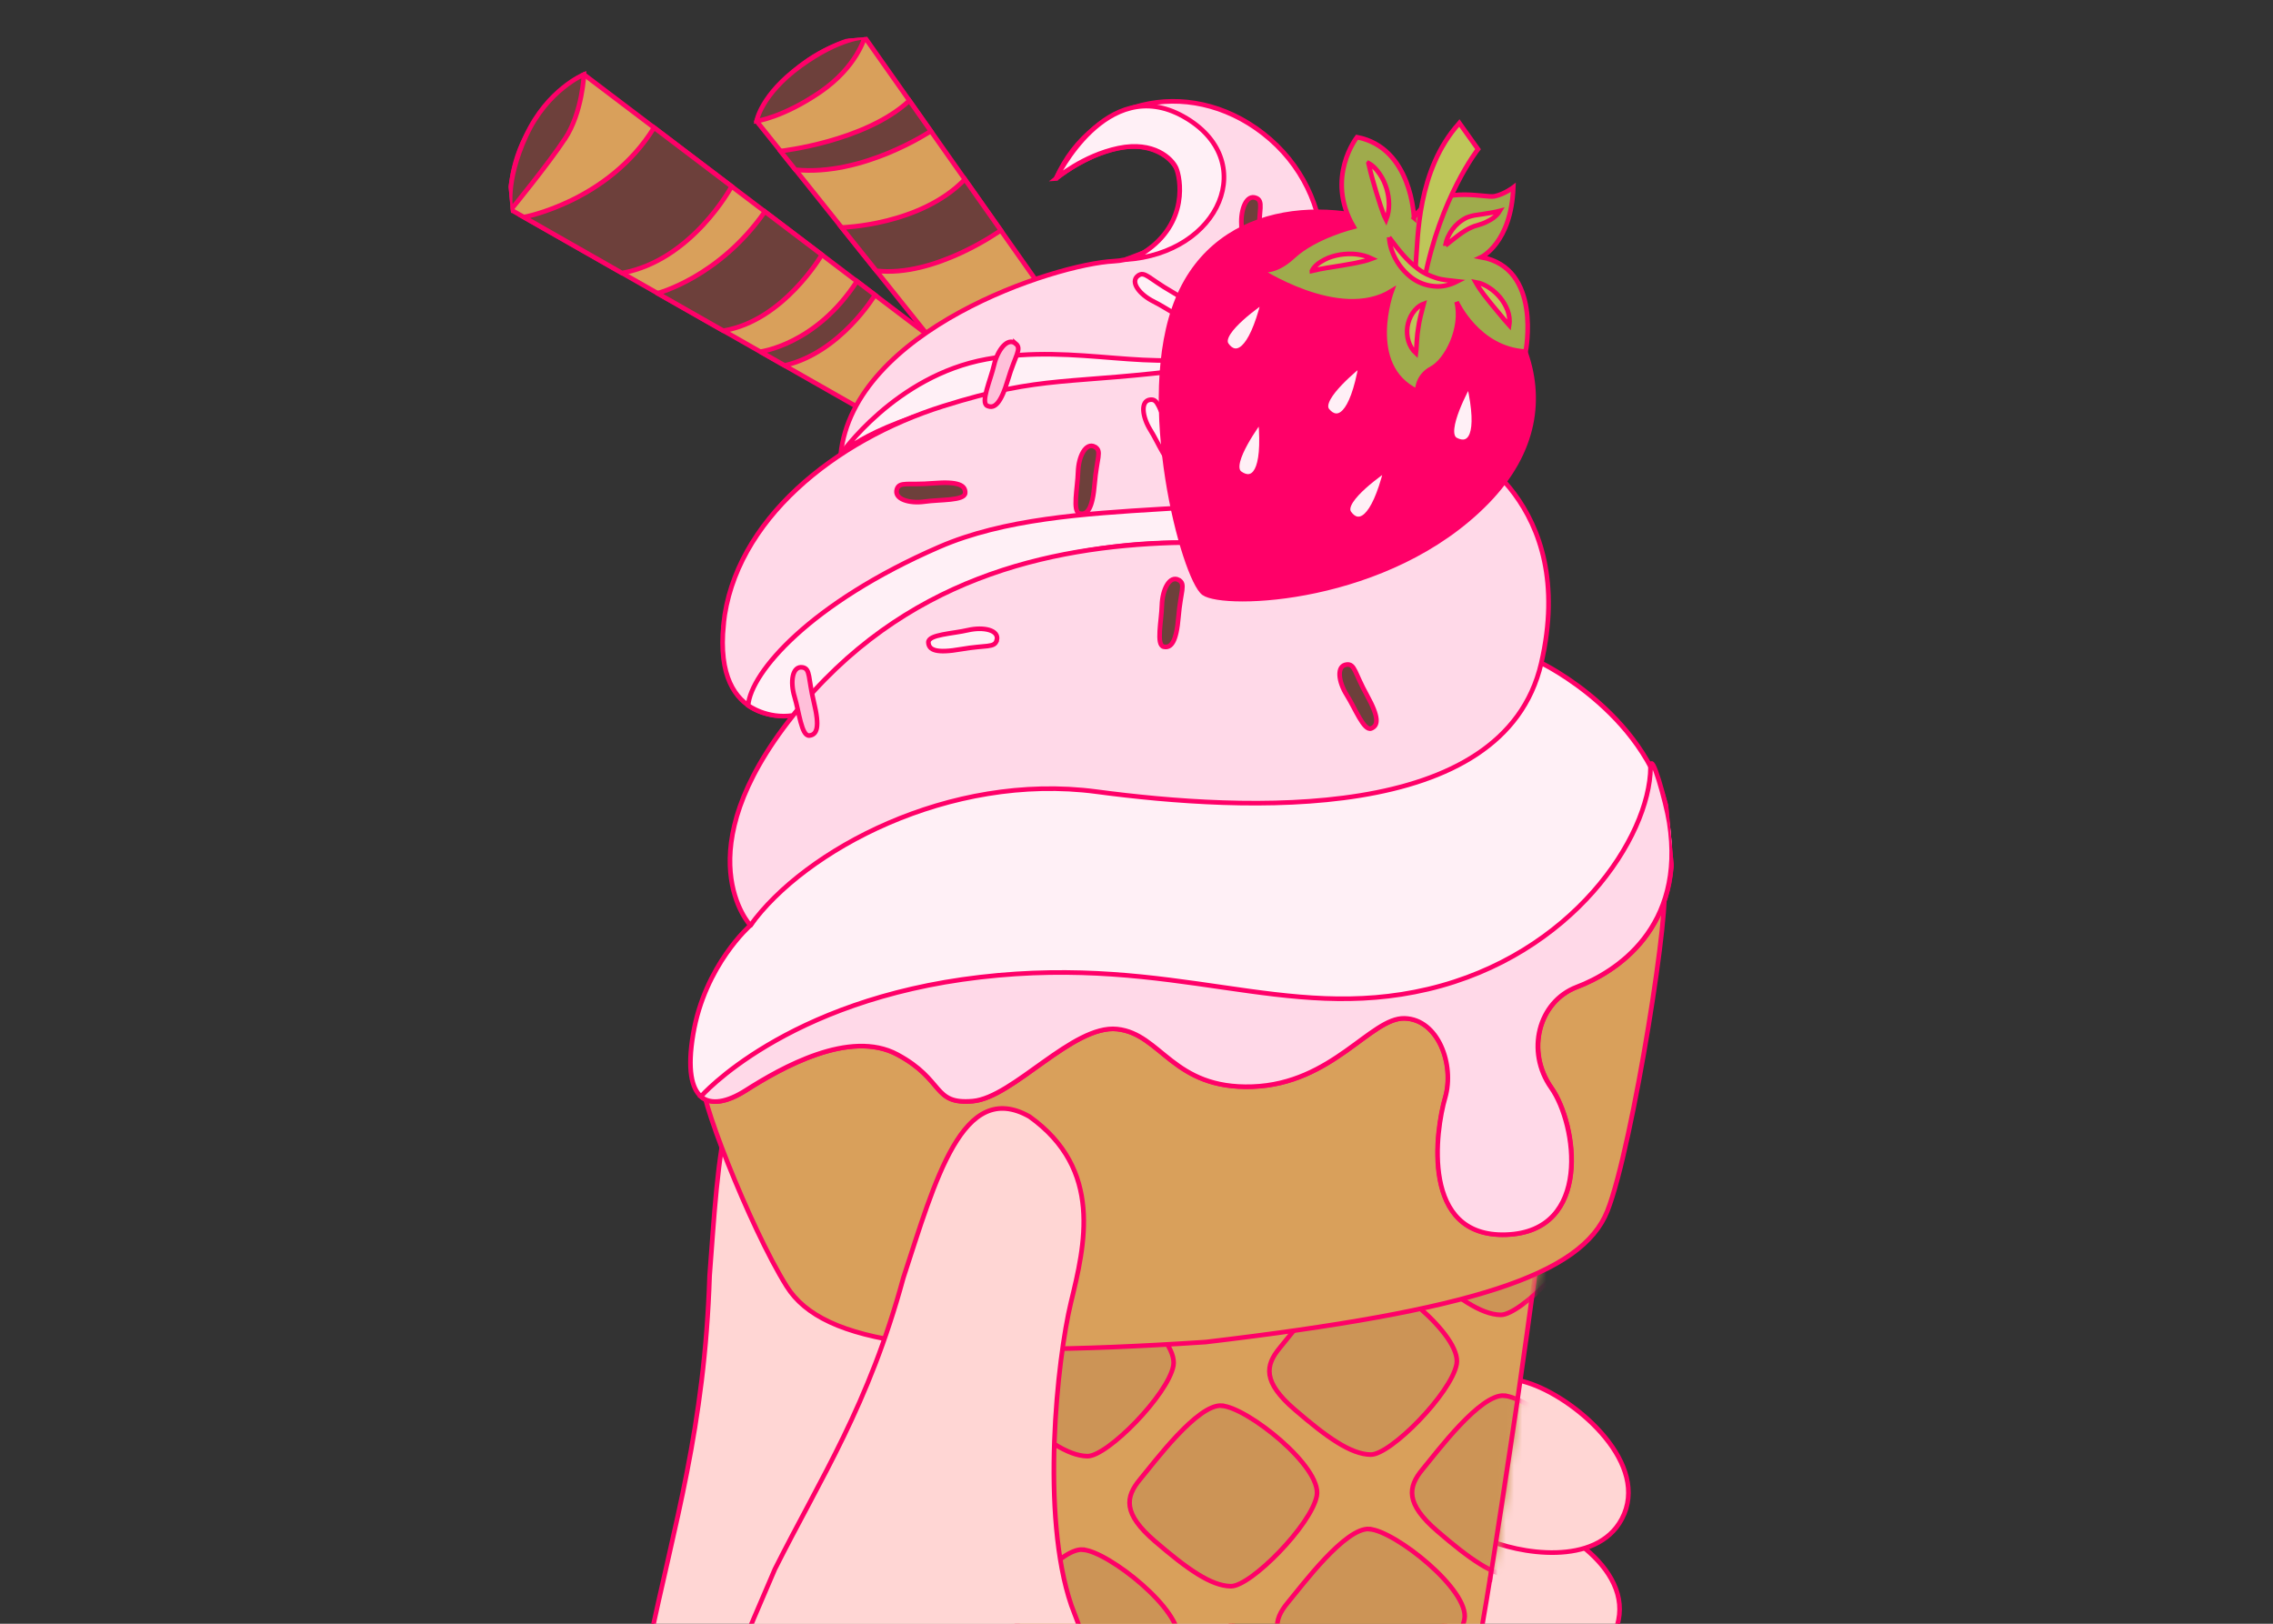
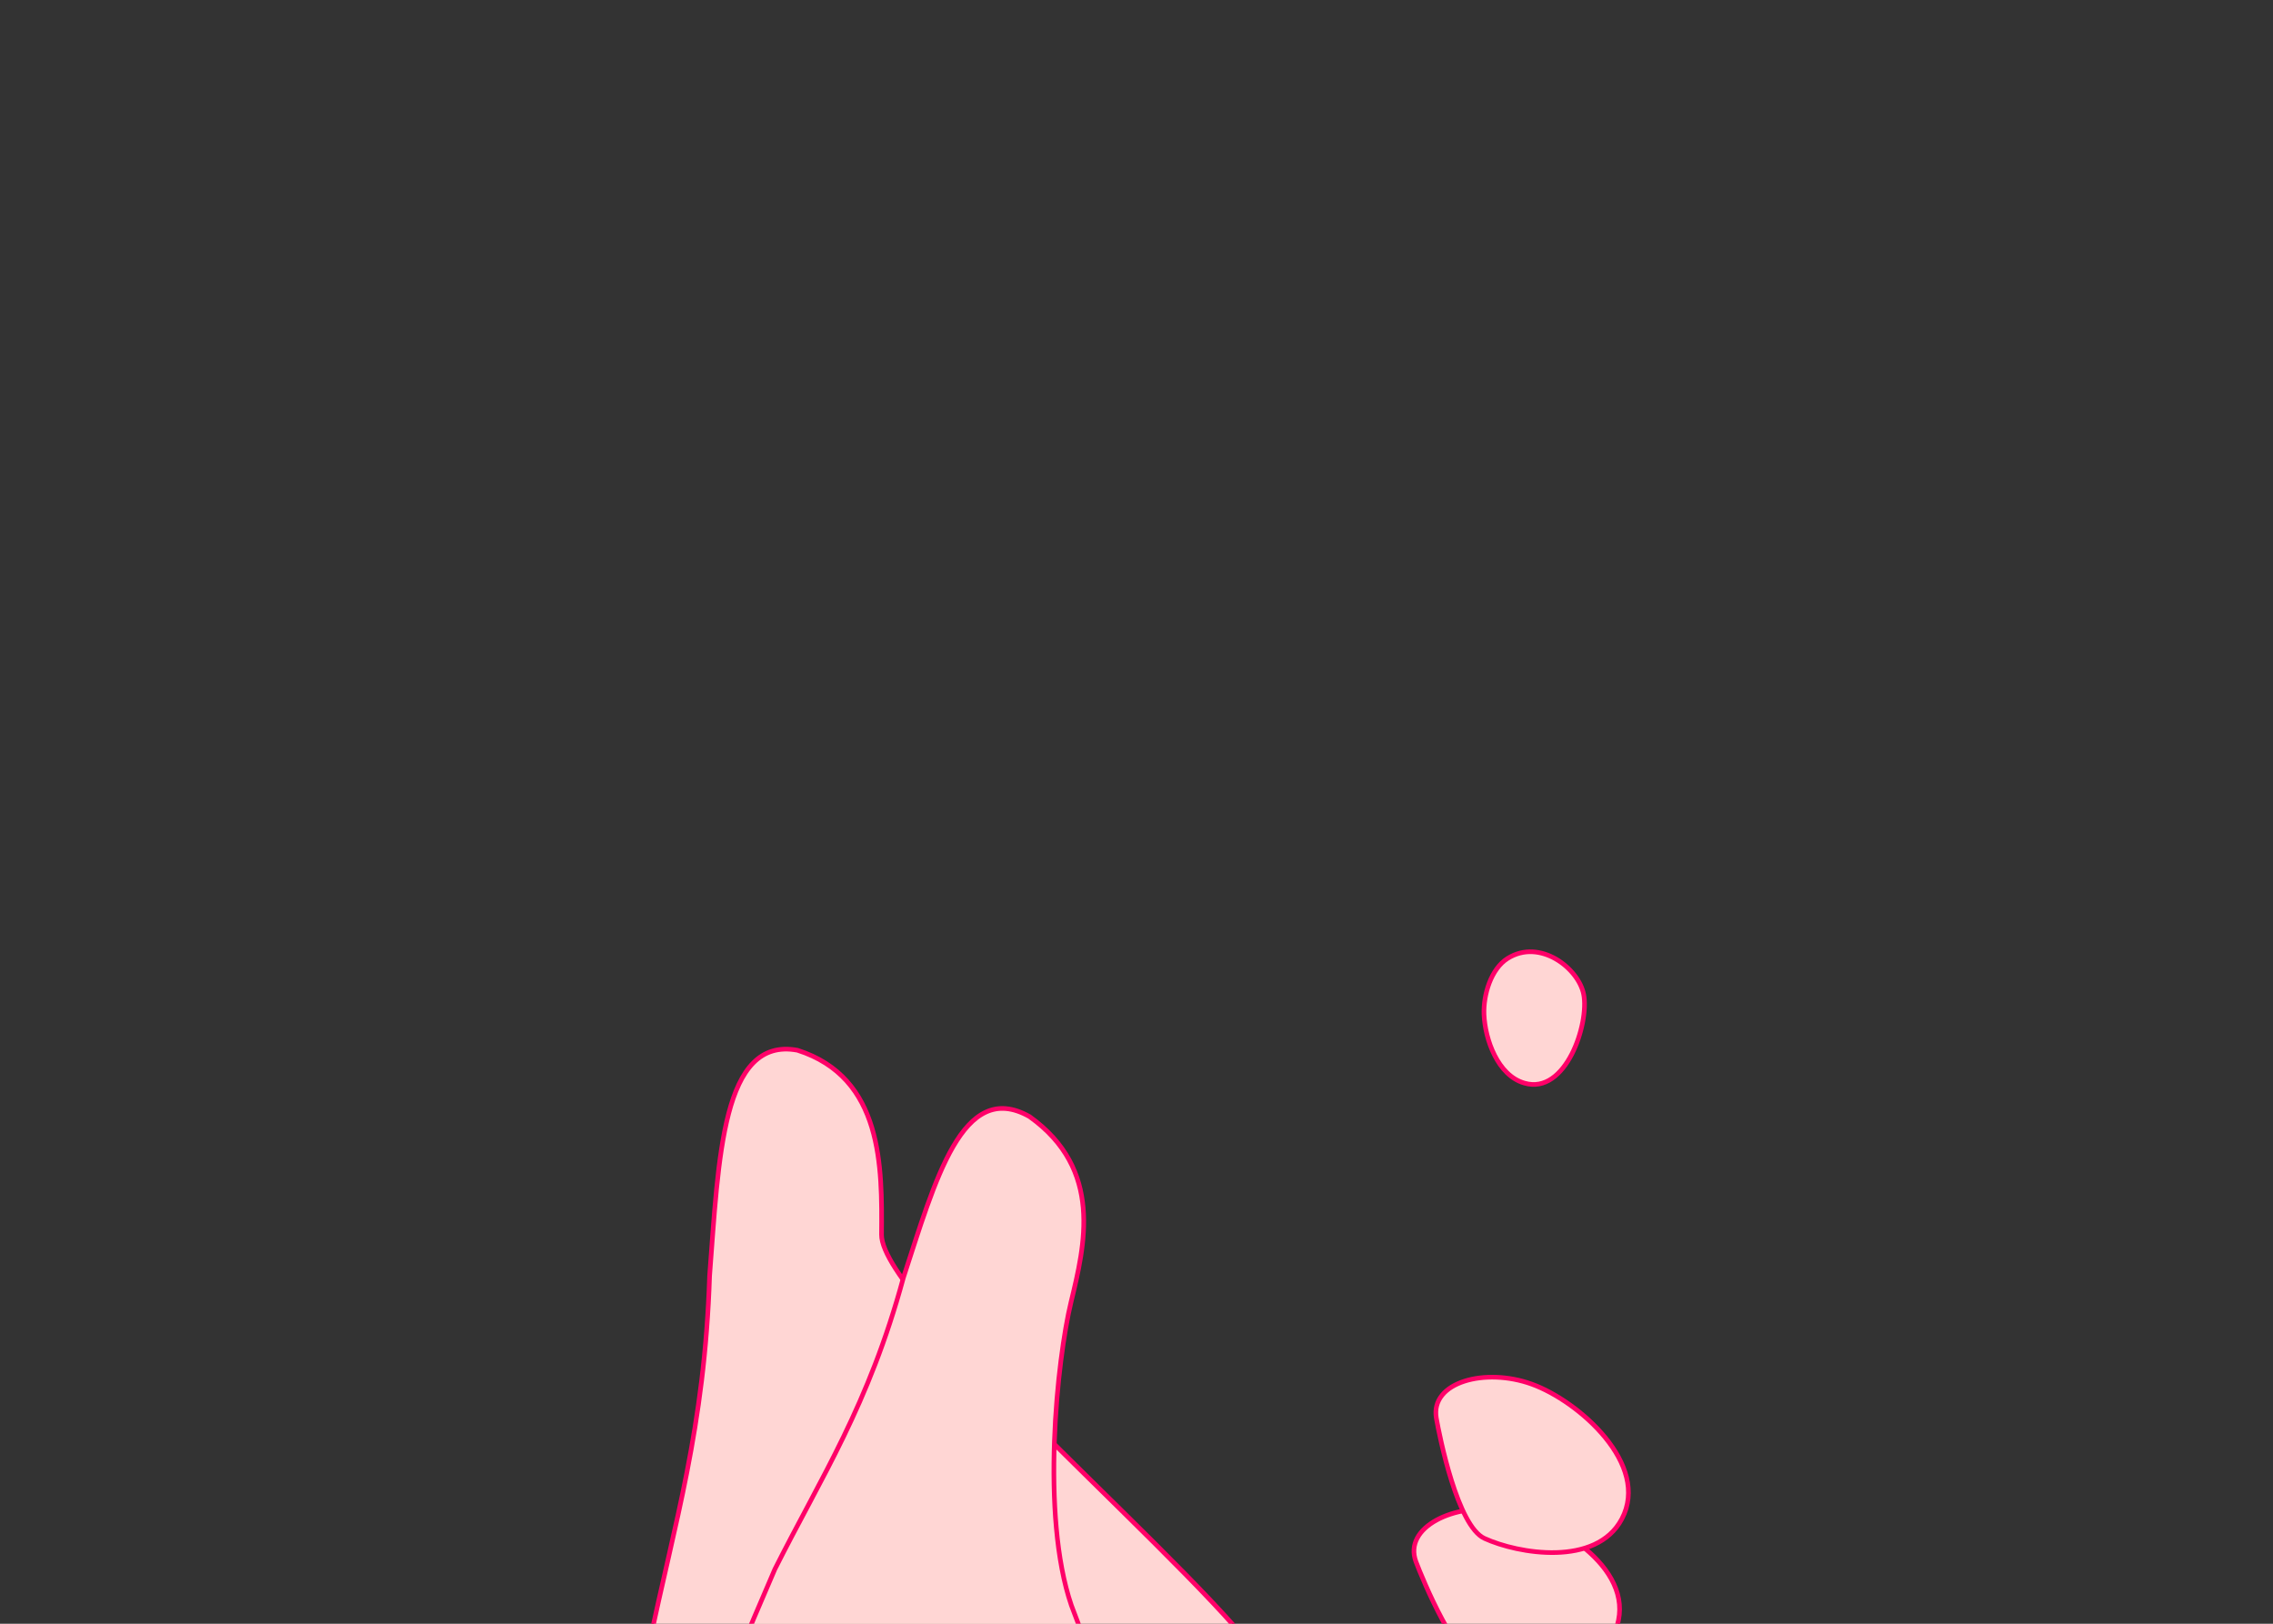
<svg xmlns="http://www.w3.org/2000/svg" width="280" height="200" viewBox="0 0 280 200" fill="none">
  <rect x="0" y="0" width="280" height="200" fill="#333333" stroke="none" />
  <g clip-path="url(#clip0_16815_4429)">
    <g clip-path="url(#clip1_16815_4429)">
      <path d="M87.274 258.773C73.24 239.045 76.86 223.112 80.007 202.39C83.059 187.731 86.806 175.886 87.412 157.151C88.536 142.582 88.953 127.637 98.235 129.361C108.787 132.73 108.656 143.78 108.591 152.071C108.526 160.362 149.725 194.952 156.064 205.442C184.61 248.276 168.325 258.282 168.325 258.282" fill="#FFD6D4" />
      <path d="M87.274 258.773C73.24 239.045 76.86 223.112 80.007 202.39C83.059 187.731 86.806 175.886 87.412 157.151C88.536 142.582 88.953 127.637 98.235 129.361C108.787 132.73 108.656 143.78 108.591 152.071C108.526 160.362 149.725 194.952 156.064 205.442C184.61 248.276 168.325 258.282 168.325 258.282" stroke="#FF0068" stroke-width="0.57" stroke-linecap="round" stroke-linejoin="round" />
      <path d="M174.421 192.353C175.243 194.51 179.486 204.916 183.03 205.782C187.455 206.871 197.231 206.671 199.201 200.242C201.418 193.002 191.272 186.996 185.203 186.027C179.134 185.058 172.843 188.128 174.421 192.353Z" fill="#FFD6D4" stroke="#FF0068" stroke-width="0.57" stroke-linecap="round" stroke-linejoin="round" />
      <path d="M176.934 174.679C177.335 176.951 179.544 187.97 182.862 189.488C187.003 191.389 196.642 193.033 199.786 187.089C203.327 180.395 194.491 172.588 188.713 170.494C182.935 168.4 176.179 170.231 176.934 174.679Z" fill="#FFD6D4" stroke="#FF0068" stroke-width="0.57" stroke-linecap="round" stroke-linejoin="round" />
      <path d="M185.712 118.054C183.684 119.331 182.712 122.505 182.807 124.962C182.941 128.05 184.513 132.475 187.784 133.407C192.889 134.907 195.792 126.075 195.084 122.471C194.451 119.268 189.699 115.544 185.712 118.054Z" fill="#FFD6D4" stroke="#FF0068" stroke-width="0.57" stroke-linecap="round" stroke-linejoin="round" />
      <g clip-path="url(#clip2_16815_4429)">
        <g clip-path="url(#clip3_16815_4429)">
          <path d="M106.517 4.576L132.305 41.173C132.305 41.173 130.446 49.032 121.436 50.224L93.2 14.918C93.2 14.918 96.633 6.402 106.517 4.576Z" fill="#D9A05B" stroke="#FF0068" stroke-width="0.57" />
          <path d="M93.2 14.918C93.2 14.918 96.442 14.472 101.019 11.349C105.583 8.228 106.518 4.575 106.518 4.575C106.518 4.575 103.453 4.6 98.602 8.126C93.751 11.652 93.2 14.918 93.2 14.918Z" fill="#6D403B" stroke="#FF0068" stroke-width="0.57" />
          <path d="M96.161 18.604C96.161 18.604 106.567 17.459 112.02 12.392L114.662 16.148C114.662 16.148 106.3 21.753 97.981 20.909L96.149 18.618L96.161 18.604Z" fill="#6D403B" stroke="#FF0068" stroke-width="0.57" />
          <path d="M103.688 28.018C103.688 28.018 113.38 27.777 118.857 22.086L123.284 28.367C123.284 28.367 115.185 34.191 107.948 33.355L103.675 28.019L103.688 28.018Z" fill="#6D403B" stroke="#FF0068" stroke-width="0.57" />
          <path d="M71.936 9.178C71.936 9.178 67.257 12.08 64.807 16.737C62.343 21.395 62.94 25.839 62.94 25.839L109.585 52.388C109.585 52.388 112.51 50.254 113.936 47.246C115.376 44.236 115.469 42.16 115.469 42.16L71.936 9.178Z" fill="#D9A05B" stroke="#FF0068" stroke-width="0.57" />
          <path d="M69.593 17.092C67.591 20.154 62.938 25.837 62.938 25.837C62.938 25.837 62.18 22.434 64.804 16.735C67.428 11.022 71.933 9.176 71.933 9.176C71.933 9.176 71.751 13.814 69.606 17.091L69.593 17.092Z" fill="#6D403B" stroke="#FF0068" stroke-width="0.57" />
          <path d="M64.534 26.744C64.534 26.744 74.95 24.828 80.572 15.719L90.127 22.962C90.127 22.962 85.236 32.085 76.623 33.632L64.534 26.744Z" fill="#6D403B" stroke="#FF0068" stroke-width="0.57" />
          <path d="M81 36.116C81 36.116 88.55 34.179 94.223 26.066L101.236 31.38C101.236 31.38 96.513 39.528 89.098 40.736L81.001 36.129L81 36.116Z" fill="#6D403B" stroke="#FF0068" stroke-width="0.57" />
          <path d="M93.659 43.315C93.659 43.315 100.487 42.485 105.563 34.642L107.785 36.33C107.785 36.33 103.521 43.45 96.652 45.013L93.672 43.314L93.659 43.315Z" fill="#6D403B" stroke="#FF0068" stroke-width="0.57" />
          <path d="M109.242 164.033C109.242 164.033 133.842 220.06 141.781 234.423C149.733 248.784 171.181 248.409 176.702 228.933C182.223 209.457 189.284 155.549 189.284 155.549C189.284 155.549 163.202 149.595 109.23 164.048L109.242 164.033Z" fill="#D9A05B" stroke="#FF0068" stroke-width="0.57" />
          <mask id="mask0_16815_4429" style="mask-type:luminance" maskUnits="userSpaceOnUse" x="108" y="154" width="82" height="91">
            <path d="M109.242 164.033C109.242 164.033 133.842 220.06 141.781 234.423C149.733 248.784 171.181 248.409 176.702 228.933C182.223 209.457 189.284 155.549 189.284 155.549C189.284 155.549 163.202 149.595 109.23 164.048L109.242 164.033Z" fill="white" stroke="white" stroke-width="0.57" />
          </mask>
          <g mask="url(#mask0_16815_4429)">
            <path d="M150.502 173.135C147.525 172.936 142.246 180.04 140.433 182.22C138.62 184.4 138.306 186.428 142.267 189.834C146.228 193.24 149.177 195.347 151.626 195.379C154.074 195.411 161.538 187.821 162.209 184.247C162.881 180.672 153.644 173.36 150.503 173.148L150.502 173.135Z" fill="#CC9456" stroke="#FF0068" stroke-width="0.57" />
            <path d="M133.395 190.867C130.417 190.668 125.139 197.773 123.326 199.952C121.513 202.132 121.199 204.16 125.16 207.566C129.107 210.973 132.07 213.079 134.518 213.111C136.967 213.143 144.43 205.554 145.102 201.979C145.773 198.405 136.536 191.092 133.396 190.881L133.395 190.867Z" fill="#CC9456" stroke="#FF0068" stroke-width="0.57" />
            <path d="M123.338 199.951C123.338 199.951 123.343 201.329 125.94 203.725C128.538 206.121 135.16 212.174 138.928 210.382C138.928 210.382 135.638 213.251 134.516 213.098C133.394 212.944 131.872 212.854 129.254 210.825C126.637 208.809 125.056 207.778 123.915 206.383C122.787 204.987 120.7 203.152 123.323 199.939L123.338 199.951Z" fill="#BA8550" stroke="#FF0068" stroke-width="0.57" />
            <path d="M168.691 188.33C165.714 188.131 160.435 195.236 158.622 197.415C156.809 199.595 156.496 201.623 160.456 205.029C164.404 208.436 167.367 210.542 169.815 210.574C172.263 210.606 179.727 203.017 180.399 199.442C181.07 195.868 171.833 188.555 168.693 188.344L168.691 188.33Z" fill="#CC9456" stroke="#FF0068" stroke-width="0.57" />
            <path d="M167.727 156.924C164.749 156.725 159.471 163.83 157.658 166.009C155.845 168.189 155.531 170.217 159.492 173.623C163.439 177.03 166.402 179.136 168.85 179.168C171.299 179.2 178.762 171.61 179.434 168.036C180.105 164.461 170.868 157.149 167.728 156.938L167.727 156.924Z" fill="#CC9456" stroke="#FF0068" stroke-width="0.57" />
            <path d="M185.301 171.901C182.324 171.701 177.045 178.806 175.232 180.986C173.419 183.165 173.105 185.194 177.066 188.599C181.013 192.006 183.976 194.112 186.424 194.144C188.873 194.176 196.336 186.587 197.008 183.012C197.68 179.438 188.442 172.126 185.302 171.914L185.301 171.901Z" fill="#CC9456" stroke="#FF0068" stroke-width="0.57" />
            <path d="M186.968 172.227L183.525 194.846" stroke="#FF0068" stroke-width="0.57" />
            <path d="M183.748 139.711C180.771 139.512 175.492 146.617 173.679 148.796C171.866 150.976 171.552 153.004 175.513 156.41C179.46 159.817 182.423 161.923 184.872 161.955C187.32 161.987 194.784 154.397 195.455 150.823C196.127 147.249 186.89 139.936 183.749 139.725L183.748 139.711Z" fill="#CC9456" stroke="#FF0068" stroke-width="0.57" />
            <path d="M116.037 174.477C113.06 174.277 107.781 181.382 105.968 183.562C104.155 185.741 103.841 187.77 107.802 191.176C111.749 194.583 114.712 196.689 117.161 196.72C119.609 196.752 127.073 189.163 127.744 185.589C128.416 182.014 119.179 174.702 116.038 174.49L116.037 174.477Z" fill="#CC9456" stroke="#FF0068" stroke-width="0.57" />
            <path d="M105.971 183.561C105.971 183.561 105.975 184.938 108.573 187.334C111.171 189.73 117.793 195.783 121.56 193.992C121.56 193.992 118.27 196.861 117.148 196.707C116.027 196.553 114.505 196.463 111.887 194.434C109.269 192.405 107.689 191.388 106.548 189.993C105.42 188.597 103.333 186.762 105.956 183.548L105.971 183.561Z" fill="#CC9456" stroke="#FF0068" stroke-width="0.57" />
            <path d="M132.834 157.117C129.857 156.918 124.578 164.023 122.765 166.202C120.952 168.382 120.638 170.41 124.599 173.816C128.56 177.222 131.509 179.329 133.958 179.361C136.406 179.393 143.87 171.804 144.541 168.229C145.213 164.655 135.976 157.342 132.835 157.131L132.834 157.117Z" fill="#CC9456" stroke="#FF0068" stroke-width="0.57" />
            <path d="M150.217 139.303C147.24 139.103 141.961 146.208 140.148 148.388C138.335 150.568 138.021 152.596 141.982 156.002C145.942 159.408 148.892 161.515 151.34 161.547C153.789 161.578 161.252 153.989 161.924 150.415C162.596 146.84 153.358 139.528 150.218 139.316L150.217 139.303Z" fill="#CC9456" stroke="#FF0068" stroke-width="0.57" />
            <path d="M140.148 148.387C140.148 148.387 140.153 149.764 142.751 152.16C145.349 154.557 151.971 160.609 155.738 158.818C155.738 158.818 152.448 161.687 151.326 161.533C150.204 161.38 148.683 161.29 146.065 159.26C143.447 157.244 141.867 156.214 140.725 154.819C139.597 153.423 137.51 151.588 140.134 148.375L140.148 148.387Z" fill="#BA8550" stroke="#FF0068" stroke-width="0.57" />
          </g>
          <path d="M204.833 109.185C181.556 97.582 107.44 117.344 86.665 132.992C85.566 133.822 92.393 151.232 96.905 158.438C101.417 165.644 115.542 167.468 148.512 165.305C181.311 161.429 194.867 157.064 198.005 149.155C201.143 141.247 206.065 109.802 204.833 109.185Z" fill="#D9A05B" stroke="#FF0068" stroke-width="0.57" />
          <path d="M92.434 113.979C92.434 113.979 86.828 118.844 85.384 127.393C83.939 135.943 87.427 137.136 91.869 134.31C96.311 131.484 104.697 126.728 110.566 129.878C116.435 133.027 114.862 136.049 119.848 135.619C124.835 135.188 132.18 126.164 137.638 126.744C143.082 127.325 144.481 134.181 154.312 133.832C164.143 133.484 168.903 125.291 173.05 125.424C177.196 125.557 179.223 131.153 178.053 135.179C176.883 139.218 174.977 152.444 185.575 152.066C196.173 151.687 194.285 138.485 191.115 133.98C187.946 129.474 189.532 123.357 194.271 121.557C199.01 119.757 207.71 114.298 205.649 101.273C203.589 88.249 189.88 81.671 189.88 81.671C189.88 81.671 110.196 86.704 92.448 113.977L92.434 113.979Z" fill="#FFF0F6" stroke="#FF0068" stroke-width="0.57" />
          <path d="M130.087 21.988C130.087 21.988 137.679 15.792 143.115 18.941C148.552 22.09 144.579 31.79 137.21 32.17C129.841 32.549 105.129 40.641 103.555 56.012C103.555 56.012 114.358 49.184 130.088 47.307C145.804 45.432 147.224 47.206 155.987 43.322C164.75 39.436 165.582 25.106 156.476 17.16C147.358 9.229 134.577 11.74 130.1 21.987L130.087 21.988Z" fill="#FFD9E8" stroke="#FF0068" stroke-width="0.57" />
          <path d="M103.552 56C103.552 56 110.254 46.292 121.509 44.245C132.765 42.198 142.345 46.182 150.866 43.333C159.386 40.483 161.422 36.905 162.812 33.211C162.812 33.211 163.688 43.196 148.463 45.715C133.238 48.234 135.185 45.745 121.025 48.977C106.866 52.21 103.551 55.986 103.551 55.986L103.552 56Z" fill="#FFF0F6" stroke="#FF0068" stroke-width="0.57" />
          <path d="M138.638 31.979C150.338 31.242 155.272 19.643 145.76 14.342C136.261 9.039 130.076 22.01 130.076 22.01C130.076 22.01 133.395 19.165 137.769 18.25C142.144 17.335 144.374 19.549 144.884 20.691C145.394 21.833 146.516 27.432 140.909 31.108L138.638 31.979Z" fill="#FFF0F6" stroke="#FF0068" stroke-width="0.57" />
          <path d="M89.136 76.916C87.818 89.777 97.69 88.114 97.69 88.114C97.69 88.114 107.931 75.312 124.441 70.161C140.95 64.998 151.882 67.372 160.733 68.275C169.585 69.178 183.031 59.35 179.843 48.618C176.668 37.872 162.523 34.793 162.523 34.793C162.523 34.793 161.955 43.465 147.416 45.367C131.504 47.463 128.702 46.086 116.149 50.035C102.912 54.196 90.455 64.054 89.123 76.917L89.136 76.916Z" fill="#FFD9E8" stroke="#FF0068" stroke-width="0.57" />
          <path d="M174.336 40.568C174.336 40.568 176.702 52.349 166.112 58.563C155.523 64.778 131.605 60.462 115.701 67.367C99.798 74.272 92.465 82.835 92.161 86.889C92.161 86.889 94.468 88.609 97.692 88.124C97.692 88.124 106.71 76.123 123.669 70.418C140.628 64.713 154.058 67.506 155.546 67.68C157.035 67.854 164.014 70.726 173.014 64.279C182.016 57.846 182.87 46.689 174.336 40.568Z" fill="#FFF0F6" stroke="#FF0068" stroke-width="0.57" />
          <path d="M92.437 113.982C92.437 113.982 84.139 105.125 97.696 88.126C111.254 71.128 129.322 67.348 144.409 66.854C159.496 66.361 168.873 73.728 179.81 54.971C179.81 54.971 194.485 61.757 189.857 81.691C185.229 101.626 153.255 99.927 135.091 97.515C116.928 95.102 99.073 104.74 92.425 113.997L92.437 113.982Z" fill="#FFD9E8" stroke="#FF0068" stroke-width="0.57" />
          <path d="M203.337 94.509C203.37 92.223 205.23 98.794 205.621 101.285C207.682 114.309 198.982 119.769 194.243 121.569C189.504 123.368 187.919 129.499 191.087 133.991C194.257 138.496 196.158 151.697 185.546 152.077C174.948 152.456 176.842 139.231 178.024 135.19C179.194 131.151 177.18 125.554 173.021 125.436C168.863 125.318 164.115 133.495 154.284 133.844C144.453 134.193 143.067 127.335 137.609 126.755C132.165 126.174 124.806 135.199 119.82 135.63C114.833 136.061 116.407 133.039 110.538 129.889C104.669 126.74 96.283 131.495 91.841 134.322C89.581 135.758 87.576 136.145 86.329 135.071C86.329 135.071 96.705 123.147 120.755 120.358C144.791 117.57 158.187 126.028 175.933 121.831C193.678 117.621 203.228 103.18 203.324 94.511L203.337 94.509Z" fill="#FFD9E8" stroke="#FF0068" stroke-width="0.57" />
          <path d="M140.184 33.957C139.161 34.74 140.399 36.302 142.139 37.155C143.866 38.01 146.267 39.884 146.858 39.113C147.45 38.343 146.974 37.427 144.279 35.891C141.585 34.355 141.005 33.341 140.197 33.956L140.184 33.957Z" fill="#FFF0F6" stroke="#FF0068" stroke-width="0.57" />
          <path d="M110.487 60.246C110.086 61.472 112.004 62.053 113.897 61.784C115.805 61.514 118.834 61.696 118.894 60.731C118.954 59.766 118.044 59.269 114.947 59.526C111.849 59.783 110.804 59.285 110.487 60.246Z" fill="#6D403B" stroke="#FF0068" stroke-width="0.57" />
-           <path d="M134.875 55.033C133.74 54.435 132.851 56.232 132.798 58.156C132.745 60.079 132.071 63.046 133.009 63.257C133.948 63.468 134.589 62.653 134.845 59.562C135.101 56.458 135.771 55.518 134.877 55.047L134.875 55.033Z" fill="#6D403B" stroke="#FF0068" stroke-width="0.57" />
          <path d="M125.119 42.327C124.125 41.5 122.892 43.086 122.455 44.95C122.02 46.827 120.747 49.592 121.62 49.985C122.495 50.391 123.285 49.724 124.173 46.737C125.061 43.751 125.908 42.971 125.118 42.314L125.119 42.327Z" fill="#FFBFD9" stroke="#FF0068" stroke-width="0.57" />
          <path d="M141.721 49.228C140.435 49.346 140.7 51.349 141.714 52.972C142.741 54.593 143.813 57.44 144.714 57.101C145.615 56.761 145.696 55.727 144.189 53.001C142.682 50.275 142.712 49.124 141.708 49.23L141.721 49.228Z" fill="#FFF0F6" stroke="#FF0068" stroke-width="0.57" />
          <path d="M159.847 49.489C160.055 48.213 158.059 47.964 156.234 48.537C154.395 49.111 151.371 49.429 151.473 50.393C151.575 51.356 152.551 51.685 155.561 50.922C158.571 50.16 159.683 50.49 159.847 49.489Z" fill="#D68B96" stroke="#FF0068" stroke-width="0.57" />
          <path d="M154.748 24.392C153.566 23.879 152.818 25.744 152.927 27.666C153.036 29.588 152.597 32.601 153.554 32.729C154.512 32.858 155.082 32.008 155.08 28.887C155.078 25.78 155.675 24.779 154.733 24.38L154.748 24.392Z" fill="#6D403B" stroke="#FF0068" stroke-width="0.57" />
          <path d="M169.274 41.309C168.058 40.867 167.436 42.775 167.665 44.686C167.895 46.597 167.633 49.634 168.599 49.707C169.565 49.781 170.079 48.896 169.888 45.792C169.698 42.689 170.224 41.654 169.274 41.309Z" fill="#D68B96" stroke="#FF0068" stroke-width="0.57" />
          <path d="M174.143 67.274C175.399 66.983 174.897 65.043 173.68 63.56C172.463 62.078 171.04 59.385 170.191 59.841C169.341 60.297 169.381 61.321 171.22 63.84C173.058 66.347 173.165 67.512 174.156 67.273L174.143 67.274Z" fill="#D68B96" stroke="#FF0068" stroke-width="0.57" />
          <path d="M145.206 71.432C144.07 70.833 143.181 72.631 143.128 74.554C143.075 76.478 142.401 79.444 143.34 79.655C144.278 79.867 144.919 79.051 145.175 75.96C145.431 72.857 146.101 71.917 145.207 71.445L145.206 71.432Z" fill="#6D403B" stroke="#FF0068" stroke-width="0.57" />
          <path d="M122.798 78.841C123.088 77.585 121.132 77.184 119.253 77.613C117.375 78.056 114.344 78.145 114.365 79.116C114.4 80.085 115.343 80.499 118.402 79.961C121.46 79.424 122.551 79.837 122.784 78.843L122.798 78.841Z" fill="#FFF0F6" stroke="#FF0068" stroke-width="0.57" />
          <path d="M98.867 82.203C97.591 81.996 97.314 83.98 97.875 85.82C98.436 87.66 98.727 90.687 99.692 90.599C100.657 90.51 100.999 89.533 100.262 86.506C99.525 83.48 99.856 82.382 98.867 82.203Z" fill="#FFBFD9" stroke="#FF0068" stroke-width="0.57" />
          <path d="M165.889 81.856C164.604 81.987 164.868 83.976 165.895 85.597C166.922 87.219 168.008 90.065 168.909 89.725C169.809 89.372 169.891 88.352 168.384 85.626C166.877 82.9 166.906 81.749 165.903 81.854L165.889 81.856Z" fill="#6D403B" stroke="#FF0068" stroke-width="0.57" />
          <path d="M174.407 28.986C165.065 24.21 150.207 24.399 145.067 36.841C139.927 49.284 145.823 71.265 148.284 73.052C150.744 74.839 171.049 74.231 183.164 61.824C195.279 49.416 186.285 35.043 174.407 28.986Z" fill="#FF0068" stroke="#FF0068" stroke-width="0.57" />
          <path d="M155.645 37.1C155.645 37.1 149.997 40.915 151.099 42.476C152.202 44.036 154.04 43.449 155.645 37.1Z" fill="#FFF0F6" stroke="#FF0068" stroke-width="0.57" />
          <path d="M163.514 50.564C164.73 52.033 166.529 51.327 167.666 44.873C167.666 44.873 162.297 49.081 163.514 50.564Z" fill="#FFF0F6" stroke="#FF0068" stroke-width="0.57" />
          <path d="M179.329 54.18C181.018 55.065 182.395 53.723 180.97 47.328C180.97 47.328 177.639 53.281 179.329 54.18Z" fill="#FFF0F6" stroke="#FF0068" stroke-width="0.57" />
          <path d="M152.751 58.31C154.313 59.423 155.855 58.269 155.283 51.741C155.283 51.741 151.19 57.197 152.751 58.31Z" fill="#FFF0F6" stroke="#FF0068" stroke-width="0.57" />
          <path d="M166.202 63.194C167.304 64.755 169.142 64.167 170.747 57.819C170.747 57.819 165.086 61.635 166.202 63.194Z" fill="#FFF0F6" stroke="#FF0068" stroke-width="0.57" />
          <path d="M174.184 26.843C174.184 26.843 173.945 18.204 167.164 16.895C167.164 16.895 163.218 21.891 166.745 27.931C166.745 27.931 161.988 29.098 159.324 31.571C156.661 34.059 154.885 33.1 154.885 33.1C154.885 33.1 164.963 39.863 171.443 35.836C171.443 35.836 168.048 45.065 174.591 48.193C174.591 48.193 174.504 46.364 176.359 45.382C178.215 44.401 180.25 40.377 179.43 37.183C179.43 37.183 182.058 42.995 187.937 43.306C187.937 43.306 189.991 33.011 182.464 31.676C182.464 31.676 186.167 29.917 186.418 23.085C186.418 23.085 185.332 23.914 184.113 24.175C182.894 24.435 176.911 22.553 174.17 26.831L174.184 26.843Z" fill="#9FAB4C" stroke="#FF0068" stroke-width="0.57" />
          <path d="M179.773 15.156L182.069 18.377C182.069 18.377 177.411 24.303 175.456 34.495C175.456 34.495 174.177 34.842 174.429 32.143C174.68 29.432 174.548 20.932 179.761 15.171L179.773 15.156Z" fill="#BEC659" stroke="#FF0068" stroke-width="0.57" />
          <path d="M171.123 29.232C172.263 30.762 173.335 32.136 174.682 33.12C175.338 33.641 176.097 33.963 176.891 34.228C177.7 34.505 178.581 34.532 179.537 34.647C178.699 35.075 177.712 35.369 176.702 35.259C175.696 35.189 174.688 34.809 173.89 34.206C173.09 33.591 172.426 32.828 171.955 31.966C171.485 31.117 171.17 30.187 171.122 29.218L171.123 29.232Z" fill="#BEC659" stroke="#FF0068" stroke-width="0.57" />
          <path d="M161.608 33.349C161.942 32.724 162.539 32.305 163.145 31.992C163.75 31.667 164.409 31.485 165.074 31.369C166.406 31.166 167.766 31.257 169.01 31.859C168.357 32.108 167.735 32.246 167.111 32.371C166.503 32.508 165.887 32.578 165.291 32.7C164.079 32.893 162.932 33.052 161.609 33.363L161.608 33.349Z" fill="#BEC659" stroke="#FF0068" stroke-width="0.57" />
          <path d="M168.593 20.1C169.192 20.437 169.63 20.937 169.991 21.485C170.364 22.018 170.623 22.63 170.814 23.247C171.171 24.484 171.242 25.842 170.748 27.09C170.436 26.484 170.261 25.905 170.06 25.329C169.872 24.752 169.7 24.201 169.526 23.636C169.192 22.504 168.863 21.413 168.581 20.115L168.593 20.1Z" fill="#BEC659" stroke="#FF0068" stroke-width="0.57" />
-           <path d="M181.775 34.756C182.406 34.86 182.957 35.12 183.461 35.452C183.963 35.771 184.407 36.19 184.8 36.653C185.548 37.584 186.119 38.802 185.911 40.064C185.475 39.591 185.139 39.162 184.79 38.748L183.757 37.506C183.085 36.662 182.389 35.848 181.775 34.756Z" fill="#BEC659" stroke="#FF0068" stroke-width="0.57" />
+           <path d="M181.775 34.756C182.406 34.86 182.957 35.12 183.461 35.452C183.963 35.771 184.407 36.19 184.8 36.653C185.475 39.591 185.139 39.162 184.79 38.748L183.757 37.506C183.085 36.662 182.389 35.848 181.775 34.756Z" fill="#BEC659" stroke="#FF0068" stroke-width="0.57" />
          <path d="M175.375 37.422C175.075 38.571 174.833 39.472 174.705 40.429C174.626 40.896 174.576 41.373 174.541 41.877C174.492 42.381 174.5 42.907 174.42 43.509C173.535 42.698 173.202 41.419 173.376 40.227C173.47 39.637 173.687 39.05 174.02 38.56C174.353 38.07 174.8 37.637 175.375 37.422Z" fill="#BEC659" stroke="#FF0068" stroke-width="0.57" />
          <path d="M178.065 30.244C178.159 29.506 178.49 28.841 178.922 28.247C179.367 27.652 179.956 27.152 180.667 26.803C181.019 26.663 181.467 26.541 181.787 26.498L182.76 26.355C183.412 26.241 184.054 26.168 184.753 25.982C184.367 26.639 183.716 27.05 183.068 27.353C182.746 27.518 182.403 27.617 182.062 27.729C181.707 27.829 181.496 27.889 181.225 28.022C180.161 28.498 179.198 29.343 178.063 30.231L178.065 30.244Z" fill="#BEC659" stroke="#FF0068" stroke-width="0.57" />
        </g>
      </g>
      <path d="M91.032 243.7C81.921 222.085 88.432 209.798 95.453 193.279C101.186 181.88 107.007 173.11 111.277 157.401C115.204 145.41 118.55 132.856 126.818 137.531C135.938 144.042 133.63 153.386 131.928 160.409C130.227 167.431 128.17 186.622 131.974 197.727C149.972 243.995 126.914 268.328 126.914 268.328" fill="#FFD6D4" />
      <path d="M91.032 243.7C81.921 222.085 88.432 209.798 95.453 193.279C101.186 181.88 107.007 173.11 111.277 157.401C115.204 145.41 118.55 132.856 126.818 137.531C135.938 144.042 133.63 153.386 131.928 160.409C130.227 167.431 128.17 186.622 131.974 197.727C149.972 243.995 126.914 268.328 126.914 268.328" stroke="#FF0068" stroke-width="0.57" stroke-linecap="round" stroke-linejoin="round" />
    </g>
  </g>
  <defs>
    <clipPath id="clip0_16815_4429">
      <rect width="280" height="200" fill="white" />
    </clipPath>
    <clipPath id="clip1_16815_4429">
      <rect width="162.033" height="218.437" fill="white" transform="translate(59.291 -18)" />
    </clipPath>
    <clipPath id="clip2_16815_4429">
-       <rect width="449.869" height="432.988" fill="white" transform="translate(-114.021 34.707) rotate(-10.163)" />
-     </clipPath>
+       </clipPath>
    <clipPath id="clip3_16815_4429">
      <rect width="135.281" height="261.118" fill="white" transform="translate(61.342 8.723) rotate(-5.246)" />
    </clipPath>
  </defs>
</svg>